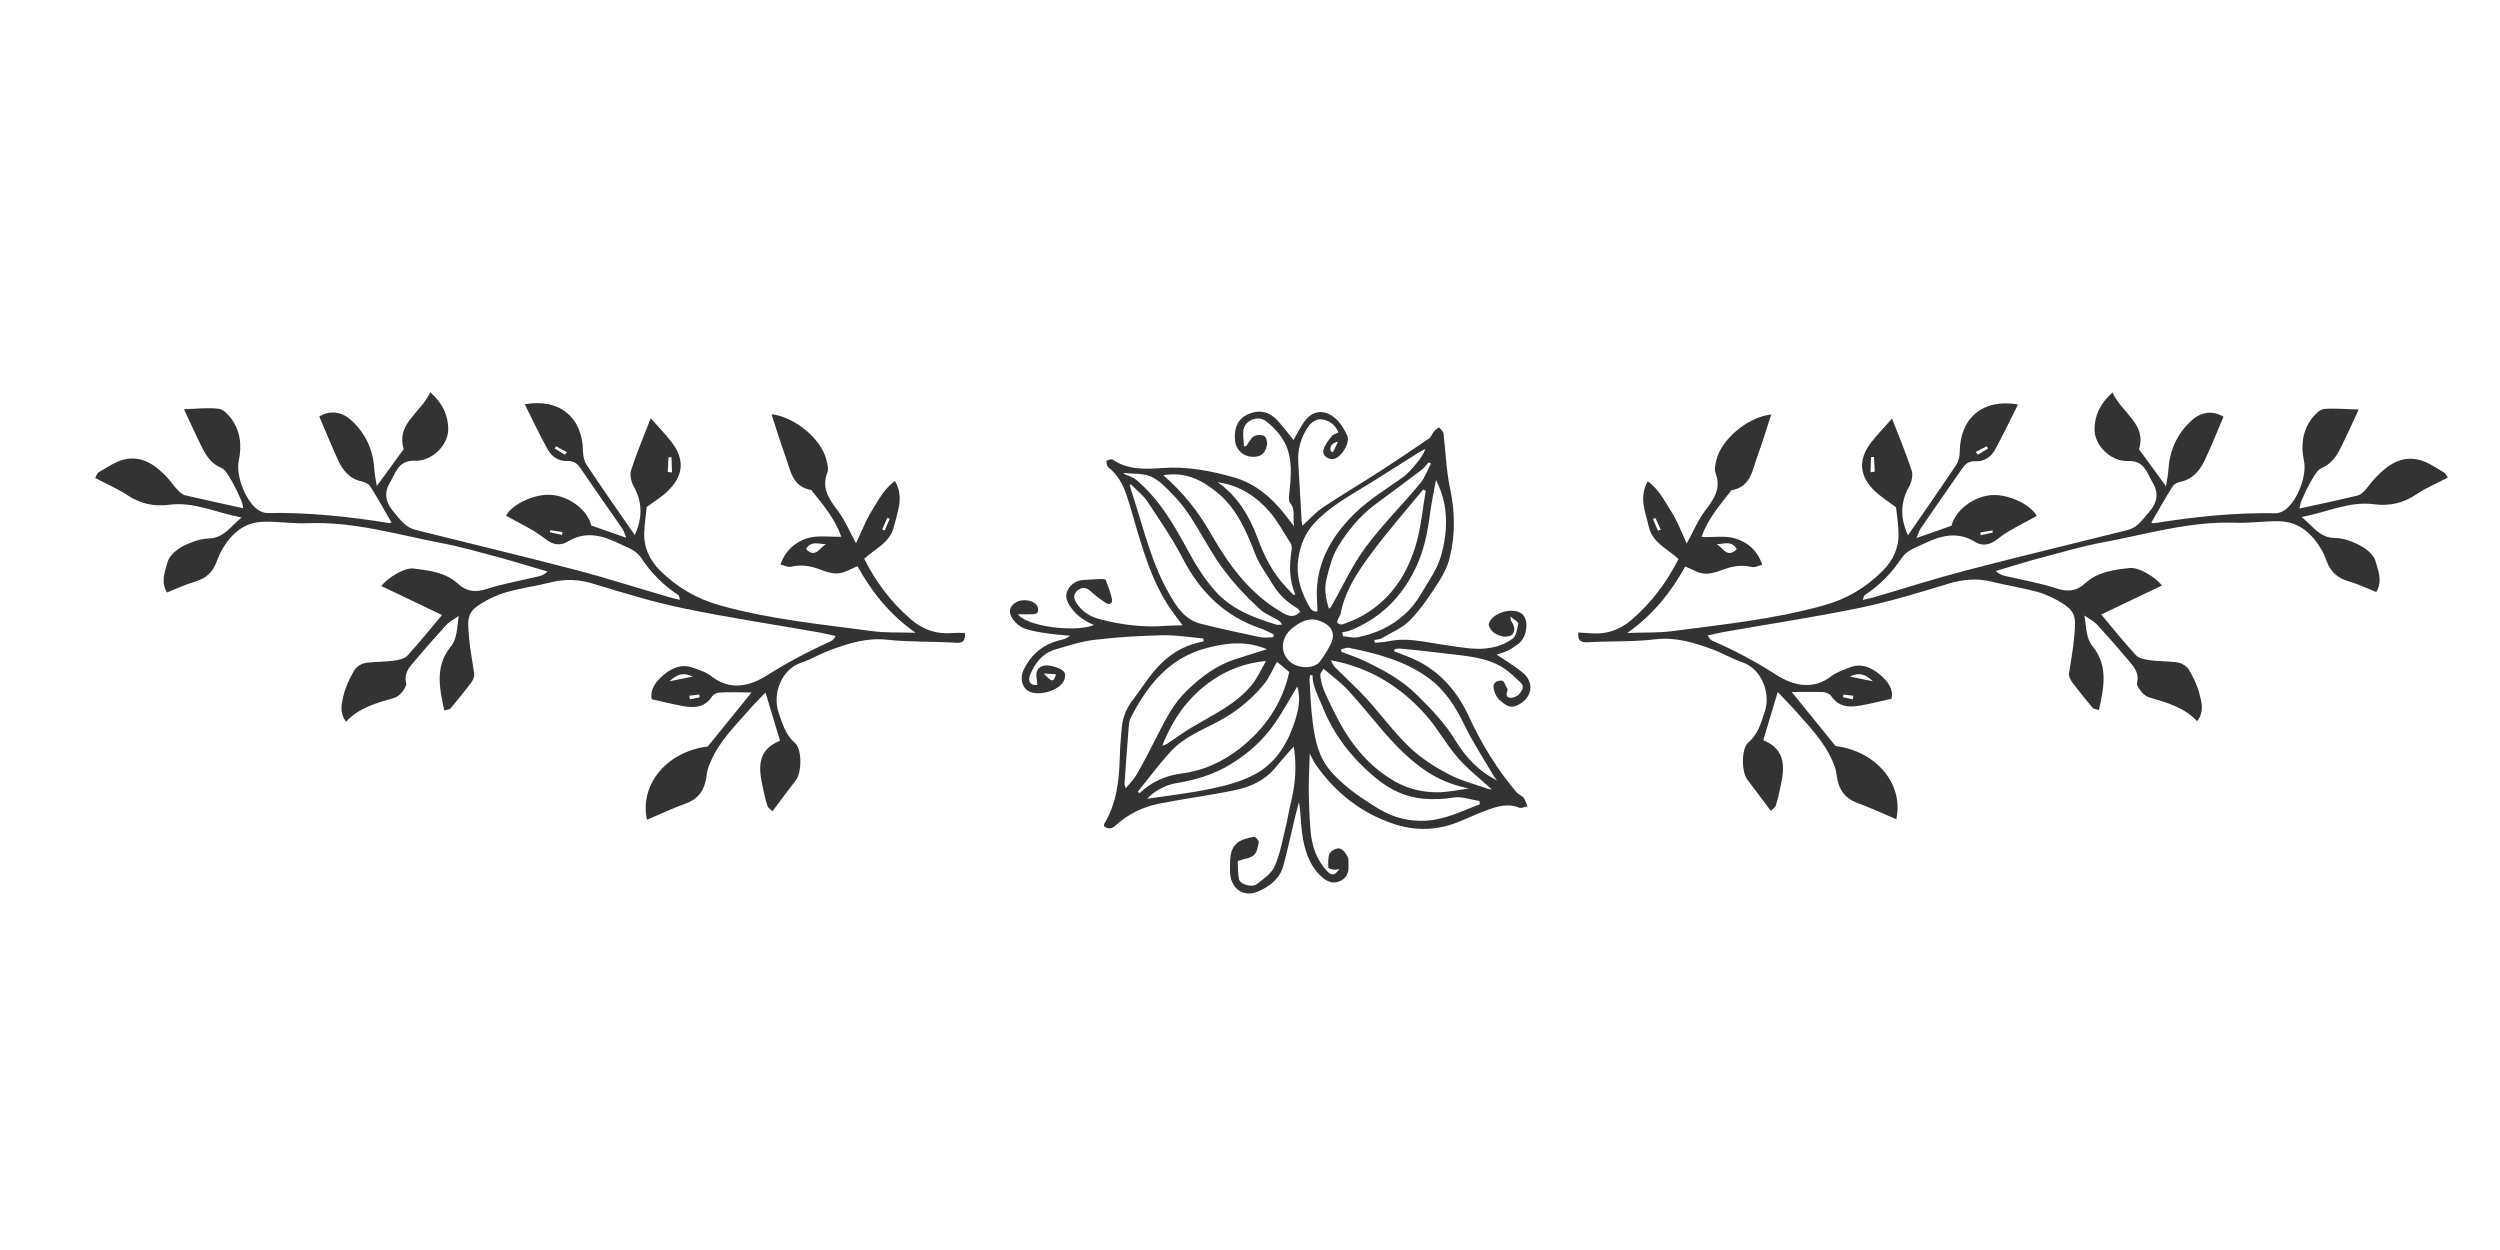
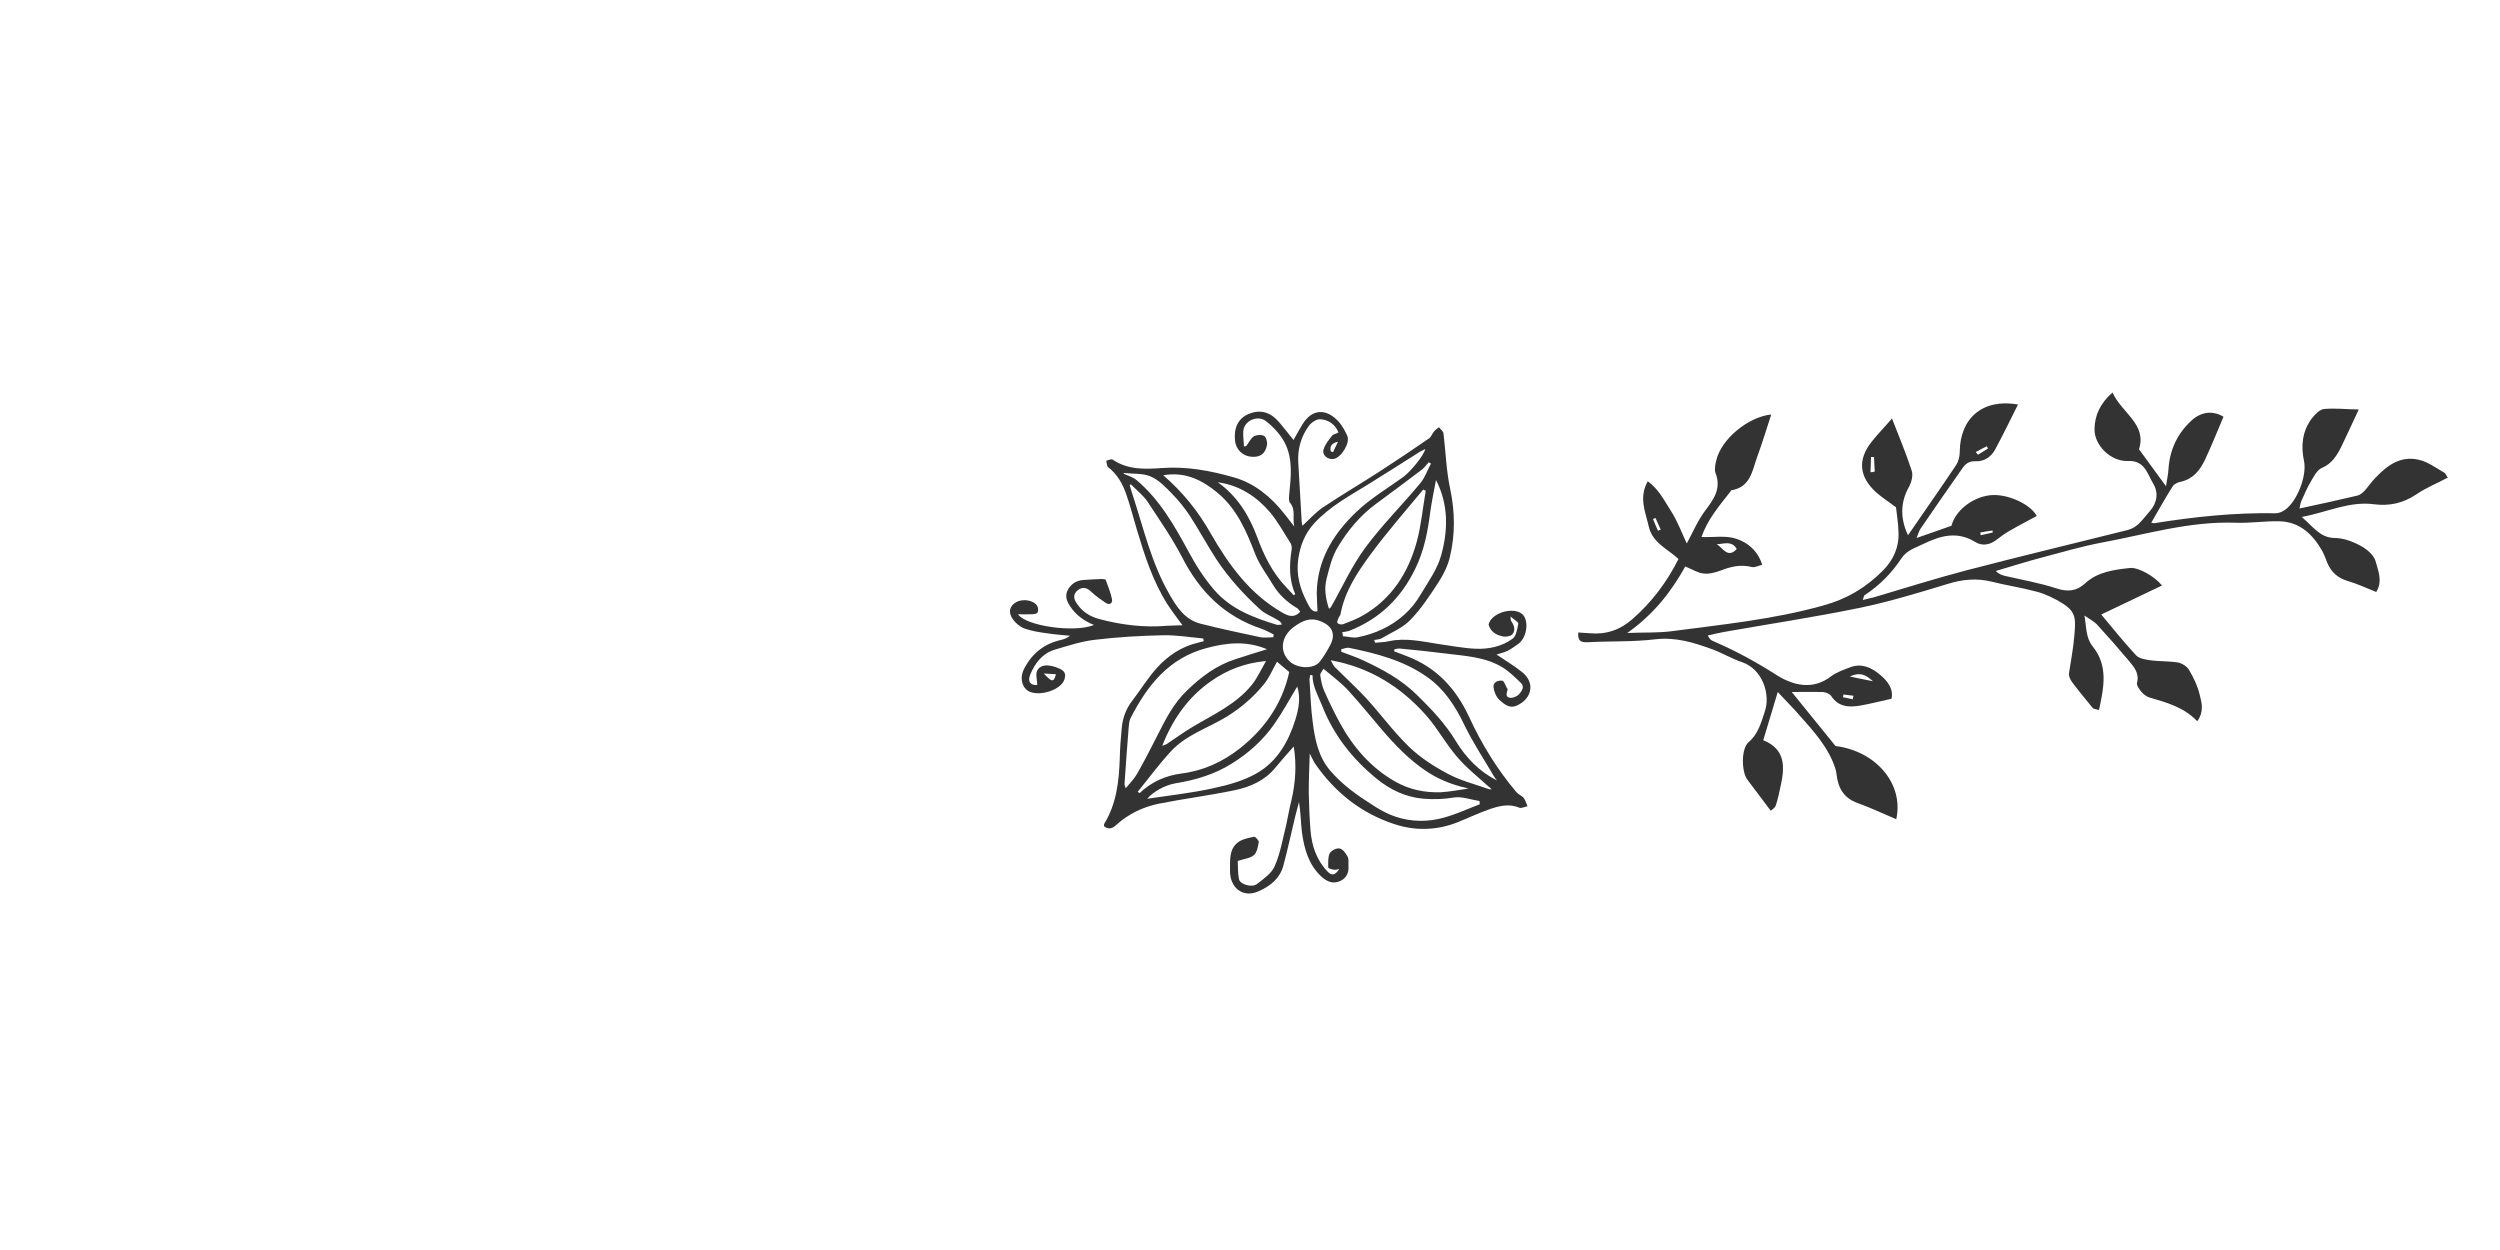
<svg xmlns="http://www.w3.org/2000/svg" baseProfile="basic" id="_1" version="1.1" viewBox="0 0 1000 500" x="0px" y="0px">
  <style type="text/css">
	.st0{fill:#333333;}
</style>
  <g>
    <path class="st0" d="M602.8,275.3c-0.6-1-1.1-2.8-1.8-3c-1.7-0.3-3.8,0.5-3.6,2.6c0.2,1.8,1.1,3.9,2.4,5.1c1.9,1.6,4,3.7,7.2,2.1&#13;&#10;  c6-2.9,7-9.2,1.8-13.3c-3.3-2.6-6.8-4.7-10.2-7c1.4-0.4,3-0.8,4.5-1.5c1.5-0.8,2.9-1.8,4.3-2.8c3.6-2.7,4.3-9.9,1.2-12.1&#13;&#10;  c-3.5-2.5-10.9-0.5-12.8,3.4c-0.2,0.4-0.4,0.9-0.3,1.3c0.9,2.8,3.2,4,5.8,4.5c1.1,0.2,2.9-0.1,3.6-0.8c1.5-1.8,0.7-3.8-0.5-5.5&#13;&#10;  c-0.1-0.2-0.1-0.5-0.2-1.7c1.5,1.3,3.3,2.3,3.1,2.9c-0.4,2.1-0.8,5-2.3,6c-4.2,3.1-9.5,4.2-14.6,4c-5-0.2-10-1.2-15-1.9&#13;&#10;  c-6.6-1-13.1-2.6-19.9-1.1c-1.8,0.4-3.6,0.4-5.5,0.6c-0.1-0.4-0.2-0.7-0.3-1.1c0.9-0.2,2-0.2,2.8-0.6c4-2.4,8.6-4.2,11.7-7.5&#13;&#10;  c4.3-4.4,7.8-9.8,11.2-15c2-3.1,3.8-6.7,4.6-10.3c2.1-8.9,2-17.8,0.1-26.9c-1.6-7.3-1.8-14.9-2.7-22.3c-0.1-0.9-1.2-1.7-1.8-2.5&#13;&#10;  c-0.7,0.5-1.4,1-2,1.7c-0.7,0.8-1.1,2.1-1.9,2.7c-6.5,4.5-13.1,8.9-19.7,13.2c-7.6,4.9-15.4,9.5-22.9,14.5c-2.9,2-5.3,4.7-8.1,7.3&#13;&#10;  c-0.1-0.6-0.3-0.9-0.3-1.3c-0.5-8-0.9-16.1-1.4-24.1c-0.3-5.3,1.1-10.2,4.2-14.5c1-1.4,3.1-2.8,4.6-2.7c3.2,0.2,5.9,1.9,7.3,5.3&#13;&#10;  c-0.9,0.5-2.1,0.7-2.6,1.3c-1.3,1.7-2.9,3.6-3.4,5.6c-0.6,2.2,1.7,4,4,3.7c3.1-0.5,6.8-6.5,5.5-9.3c-0.9-2-2-4-3.4-5.6&#13;&#10;  c-4.6-5.1-10.4-5.6-14.5,1c-1.3,2.1-2.5,4.4-3.6,6.3c-2-2.5-3.9-5-5.9-7.3c-3.5-4-7.5-5-12.1-3.1c-4.1,1.8-5.9,5.4-5.4,10.6&#13;&#10;  c0.3,3.5,3,6.2,6.5,6.5c3.5,0.3,5.6-1.1,6.3-4.7c0.2-1.1-0.3-3.1-1.1-3.6c-1-0.6-3-0.5-4.1,0.1c-1.3,0.8-2.1,2.6-3.1,3.9&#13;&#10;  c-0.3,0.1-0.6,0.1-0.9,0.2c-0.1-2-0.4-3.9-0.3-5.9c0.1-4.4,5.7-6.8,9-4.3c3,2.3,5.9,5.4,7.6,8.7c3.3,6.4,2.5,13.5,1.8,20.5&#13;&#10;  c-0.1,1.2-0.3,2.7,0.3,3.5c2.4,2.8,0.9,6,1.7,9.5c-1.6-2.1-2.7-3.5-3.9-5c-5.3-6.8-12-12.3-20.1-14.6c-9.3-2.7-18.9-4.5-28.8-3.8&#13;&#10;  c-6.8,0.5-13.8,0.8-19.9-3.4c-0.5-0.3-1.7,0.3-2.5,0.5c0.2,0.9,0.2,2.1,0.8,2.6c3.6,2.8,5.8,6.7,7.2,10.8c1.6,4.6,2.8,9.3,4.2,14&#13;&#10;  c3.1,10.4,6.4,20.7,12.2,29.9c1.8,2.8,3.9,5.5,6.1,8.5c-2.2,0.1-4.1,0.1-6.1,0.2c-9.1,0.8-18.1-0.3-26.9-2.6c-3.9-1-7.2-3-9.4-6.5&#13;&#10;  c-1.2-1.8-1.4-3.6,0.5-5.1c1.9-1.5,3.7-1.1,5.5,0.7c1.7,1.6,3.7,3,5.6,4.3c1.6,1.1,2.9,0.2,2.6-1.4c-0.5-2.6-1.6-5.2-2.5-7.7&#13;&#10;  c-0.1-0.3-1-0.4-1.6-0.4c-2.5,0.1-4.9,0.2-7.4,0.4c-2.8,0.2-4.9,1.6-6.2,4c-1.1,2.2-0.6,4.1,0.8,6.3c2.4,3.7,5.6,6,9.7,7.7&#13;&#10;  c-7.9,3.2-27.3,0.4-30.4-4.3c1.9,0,3.7,0.1,5.6,0c0.8,0,1.9-0.2,2.2-0.7c0.4-0.6,0.3-1.7,0-2.4c-1.1-2.4-5.6-3.3-8.4-1.8&#13;&#10;  c-2.8,1.5-3.5,4.1-1.4,7c1.1,1.5,2.9,3,4.6,3.6c2.8,1,5.9,1.5,8.9,1.9c3.1,0.5,6.2,0.7,9.3,1c-1.1,0.9-2.2,1.3-3.3,1.6&#13;&#10;  c-7,1.5-12,5.5-15.2,11.9c-1.4,2.9-1,6.1,1,8c3.6,3.4,13.9,0.6,15.3-4.1c0.8-2.7-0.2-3.8-4-5c-2.7-0.8-5.5-1-6.9,1.5&#13;&#10;  c-0.8,1.5,0,3.8,0,5.8c-2.7,0.2-4-1.3-2.8-4.2c1.9-4.5,4.8-8.4,9.7-9.9c5.4-1.6,10.8-3.4,16.3-4c9-1.1,18.1-1.6,27.2-1.8&#13;&#10;  c5.3-0.1,10.7,0.8,16,1.3c0.1,0.4,0.1,0.7,0.2,1.1c-0.8,0.2-1.6,0.4-2.4,0.6c-6.4,1.5-11.8,5.1-16.1,9.8c-3.8,4.1-6.7,9-10.1,13.4&#13;&#10;  c-2.5,3.2-3.8,6.8-4.2,10.8c-0.4,4.1-0.7,8.2-0.8,12.3c-0.3,9.1-1.3,18.1-6.2,26.1c-0.2,0.3,0,0.7-0.1,1c2.1,1.6,3.6,0.7,5.1-0.7&#13;&#10;  c4.8-4.3,10.5-7,16.7-8.3c10.1-2,20.3-3.3,30.4-5.4c6.3-1.3,12.2-3.9,16.4-9.1c2.3-2.8,4.7-5.5,7.3-8.4c1.2,7.5,0.7,14.7-1,21.8&#13;&#10;  c-0.8,3.1-1.3,6.4-2,9.5c-1.4,5.5-2.3,11.3-4.6,16.5c-1.2,2.9-4.4,5.1-7.1,7.2c-2.1,1.6-6.8,0.1-7.2-1.9c-0.5-2.5-0.4-5.2-0.5-7.3&#13;&#10;  c2.6-0.9,5-1.1,6.4-2.3c1.3-1.1,1.7-3.4,2-5.3c0.1-0.6-1.4-2.2-1.9-2.1c-2.2,0.5-4.7,0.9-6.5,2.3c-3.6,2.8-3,7.3-3.1,11.2&#13;&#10;  c-0.1,7,5.2,11,11.2,8.4c4.7-2,8.7-5.1,10.1-10.2c1.8-6.6,3.2-13.3,4.8-19.9c0.5-1.9,1-3.8,1.5-5.7c0.7,4.2,0.7,8.3,1.2,12.3&#13;&#10;  c0.9,6.4,2.6,12.6,7.5,17.3c2,1.9,4.4,3.3,7.3,2.2c2.7-1,4-3.2,3.8-6.1c-0.1-1.2,0.2-2.7-0.3-3.7c-0.7-1.4-1.9-3.1-3.2-3.4&#13;&#10;  c-1.2-0.3-3.4,0.8-4,1.9c-0.8,1.6-0.6,3.8-0.6,5.7c0,0.4,1.6,0.8,2.4,0.9c0.5,0.1,1.1-0.1,2-0.3c-1.6,2.5-3,2.8-4.6,1.1&#13;&#10;  c-4.5-4.6-6.4-10.4-6.9-16.6c-0.4-5-0.6-10-0.7-15.1c0-4.9,0.2-9.9,0.4-15.6c1.1,2.1,1.6,3.4,2.5,4.6c7.9,11.2,18.2,19.3,31.2,23.6&#13;&#10;  c8.4,2.8,16.9,2.6,25.2-0.6c4.3-1.7,8.4-3.7,12.7-5.2c4-1.4,8-2.5,12.3-0.7c0.8,0.3,2.1-0.4,3.2-0.6c-0.5-1.1-0.8-2.4-1.5-3.3&#13;&#10;  c-0.7-0.9-2.1-1.4-2.9-2.3c-7.7-9.1-13.9-19.2-18.9-30c-5.2-11.3-13-19.9-24.9-24.4c-1.7-0.7-3.4-1.3-5.2-2&#13;&#10;  c0.1-0.3,0.2-0.5,0.2-0.8c0.6-0.1,1.3-0.3,1.9-0.3c6.2,0.6,12.3,1.2,18.5,2c7.8,1,15.9,1.3,22.9,5.6c2.7,1.7,5,4,7.3,6.2&#13;&#10;  c1.6,1.6,0.2,3.4-0.8,4.5c-0.8,0.9-2.6,1.6-3.7,1.4c-2.1-0.4-1-2.2-0.8-3.6C602.8,275.5,602.9,275.4,602.8,275.3z M533.2,180.9&#13;&#10;  c-0.3-0.1-0.6-0.3-0.9-0.4c-0.5-2,0.4-3.3,2.9-3.8C534.5,178.1,533.9,179.5,533.2,180.9z M422.4,269.7c-1,3.3-1.5,3.3-4.9-0.3&#13;&#10;  C419.1,269.5,420.7,269.6,422.4,269.7z M574.4,192c5.1,9.9,4.8,20.2,2.1,30c-1.5,5.6-5.2,10.7-8.3,15.9c-1.7,2.9-3.9,5.7-6.4,7.9&#13;&#10;  c-5.3,4.8-11.7,7.7-18.7,9.1c-1.9,0.4-3.9-0.3-5.9-0.4c-0.1-0.5-0.2-1-0.3-1.6c1-0.2,2-0.3,2.9-0.6c12.1-4.8,20.7-13.1,26.4-25&#13;&#10;  c3.5-7.2,4.9-14.7,5.9-22.5C572.7,200.5,573.6,196.3,574.4,192z M535,249.2c-0.3-0.3,0.1-1.3,0.4-2c0.2-0.5,0.7-1,0.8-1.5&#13;&#10;  c1.7-9.2,6.7-16.7,12-23.9c6.6-9,14-17.4,21.1-26c0.3,0.2,0.6,0.4,1,0.5c-1.2,6.8-1.8,13.8-3.6,20.4c-3.4,12.4-10,22.8-21.4,29.4&#13;&#10;  c-2.5,1.5-5.3,2.5-8.1,3.6C536.5,249.9,535.4,249.7,535,249.2z M571.5,184.9c0.3,0.2,0.6,0.4,0.9,0.5c-1.4,2.6-2.4,5.6-4.3,7.9&#13;&#10;  c-7.2,8.7-15.3,16.7-22,25.8c-5.4,7.3-9.2,15.8-13.7,23.7c-0.1,0.2-0.4,0.4-0.8,0.7c-1.4-4.2-2-8.2-0.9-12.3&#13;&#10;  c1.1-4.3,2.2-8.8,4.5-12.5c3.9-6.5,8.8-12.4,15-17c6-4.5,12.1-8.9,18.1-13.5C569.5,187.4,570.4,186.1,571.5,184.9z M519.3,223.6&#13;&#10;  c0.8-5.5,2.7-10.3,6.5-14.4c6.2-6.7,14.1-10.9,21.7-15.6c6.8-4.2,13.5-8.5,20.3-12.8c0.7-0.4,1.5-0.8,2.3-1.2&#13;&#10;  c-0.7,2.9-6,9.1-8.8,11.2c-6.4,4.6-13.3,8.7-18.9,14.1c-9,8.6-15.4,18.9-15.7,32c0,2.5,0.2,4.9,0.3,7.6c-2.4,0.6-3.3-2-4.2-3.6&#13;&#10;  C520,235.5,518.4,229.8,519.3,223.6z M508,204.9c3.2,3.8,5.6,8.3,8.3,12.5c0.4,0.7,0.5,1.9,0.3,2.8c-0.9,5.9-1,11.8,1.5,17.5&#13;&#10;  c-0.2,0.1-0.4,0.2-0.6,0.4c-1-1.1-2.1-2.2-3.1-3.3c-5.4-5.7-8.8-12.5-11.5-19.9c-3.2-8.6-7.9-16.4-15.8-22&#13;&#10;  C495.8,194.1,502.6,198.6,508,204.9z M487,197.1c7.9,6.6,11.6,15.5,15.2,24.8c1.7,4.3,4.7,8.1,7.1,12.2c2.4,3.9,5.7,6.9,9.6,9.2&#13;&#10;  c0.5,0.3,0.8,1,1.2,1.4c-2.6,2.7-4.9,1.7-7.6,0.1c-12.8-7.5-21-18.9-28.2-31.4c-4.9-8.7-11.1-16.5-19-23.3&#13;&#10;  C474,188.6,480.7,191.9,487,197.1z M449.5,189.5c0-0.1,0-0.2,0-0.3c3.6,0.4,7.6,0,10.8,1.4c3.3,1.4,6.1,4.4,8.7,7.1&#13;&#10;  c2.6,2.6,4.9,5.6,7,8.7c3.6,5.6,6.8,11.5,10.4,17.1c5,7.6,11.1,14.3,17.8,20.4c1.9,1.7,4.6,2.7,6.9,4.1c0.6,0.4,1.2,0.7,1.7,1.8&#13;&#10;  c-0.7,0-1.5,0.3-2.1,0.1c-9.3-2.8-18.4-6.3-24.9-13.8c-4-4.6-7.4-9.9-10.3-15.3c-5.7-10.5-11.5-20.8-20.8-28.7&#13;&#10;  C453.2,190.8,451.2,190.3,449.5,189.5z M480.3,249.5c-6.4-1.6-9.7-6.8-12.7-12.1c-7-12.2-10.1-25.8-14.4-39&#13;&#10;  c-0.5-1.4-0.9-2.9-1.3-4.3c0.1-0.1,0.3-0.3,0.4-0.4c2.3,2.3,5,4.4,6.8,7.1c4.8,7.3,9.8,14.5,13.8,22.2c7,13.7,17,23.6,31.7,28.5&#13;&#10;  c1.7,0.6,3.3,1.5,4.9,2.3c-0.1,0.4-0.1,0.7-0.2,1.1c-1.7,0-3.4,0.3-5.1,0C496.2,253.2,488.2,251.5,480.3,249.5z M450.3,315.3&#13;&#10;  c-0.3-1-0.5-1.3-0.5-1.6c0.5-7.7,1.1-15.4,1.7-23.1c0.1-1.1,0.2-2.3,0.7-3.3c6.7-13.1,15.3-24.1,30.5-28.1&#13;&#10;  c8.2-2.2,16.1-2.9,24.1,0.5c-4.2,1.3-8.5,2.6-12.7,4c-7.5,2.4-13.6,7-19.2,12.4c-5.5,5.2-8.7,11.7-12,18.2&#13;&#10;  c-2.6,5.1-5.2,10.2-8,15.1C453.8,311.4,452.1,313.1,450.3,315.3z M506.4,264.4c-2,3.5-3.4,6.6-5.4,9.2&#13;&#10;  c-6.4,8.1-15.7,12.2-24.2,17.3c-3.5,2.1-6.8,4.5-10.1,6.7c-0.5,0.3-1.2,0.5-1.8,0.7c4.2-10.7,10.5-19.7,19.9-26.1&#13;&#10;  C490.9,268,497.8,265.2,506.4,264.4z M455.1,316.7c4.4-5.4,8.5-11,13.2-16.1c6.1-6.7,15-9.4,22.5-14c5.6-3.5,10.5-7.7,14.6-12.7&#13;&#10;  c2.3-2.7,3.6-6.1,5.4-9.2c1.9,1.6,3.4,2.9,4.9,4.1c-2.8,12.7-9.8,22.7-19.8,30.6c-6.8,5.3-14.5,8.9-23.3,10&#13;&#10;  c-6.2,0.8-12,3.3-16.7,7.8C455.6,317.2,455.4,316.9,455.1,316.7z M518.2,287.7c-2.8,9-7.3,16.9-15.5,21.6c-5.2,3-11.4,4.7-17.4,6&#13;&#10;  c-8.7,1.9-17.7,2.9-26.4,4.2c2.1-2.6,7-5.5,11.4-6.2c7.9-1.3,15.4-3.5,22.3-7.8c6.8-4.2,12.7-9.5,17.2-16c3.3-4.7,6-9.8,9.1-14.9&#13;&#10;  C520.3,279.1,519.5,283.4,518.2,287.7z M515.9,264.6c-4.4-4.1-3.3-10.2,1.6-13.8c3.4-2.5,6.6-4,10.7-2.3c4.7,1.8,6.2,5.2,3.9,9.5&#13;&#10;  c-1.2,2.3-2.6,4.6-4.2,6.7C525.5,267.7,519.1,267.5,515.9,264.6z M539.5,276.4c4.6,5,8.8,10.3,13.2,15.4&#13;&#10;  c5.2,6.1,10.7,11.8,17.4,16.4c5,3.4,10.4,5.6,16.1,6.9c0.5,0.1,0.9,0.3,1.3,0.3c-3.7,0.5-7.5,1.3-11.2,1.5&#13;&#10;  c-6.3,0.2-12.4-1-18.1-4.2c-9.9-5.6-17-13.9-22.4-23.8c-2.2-4.1-4.2-8.2-6.1-12.5c-0.9-2-1.3-4.2-1.6-6.3c-0.1-0.7,0.7-1.5,1.3-2.6&#13;&#10;  C533.3,270.8,536.7,273.3,539.5,276.4z M575.3,327.6c-6.5,1.4-13.2,0.8-19.4-1.8c-2.5-1.1-4.9-2.5-7.2-4c-6-3.8-11.7-7.9-16.4-13.3&#13;&#10;  c-4.9-5.6-6.3-12.5-7.2-19.5c-0.8-5.7-0.9-11.5-1.3-17.2c0-0.6,0.2-1.2,0.3-1.8c0.3,0,0.6,0.1,0.9,0.1c0,4.5,2.3,8.3,3.9,12.3&#13;&#10;  c4.6,11.8,12.3,21.4,21.9,29.2c5.3,4.3,11.5,7.3,18.7,7.9c4.1,0.3,8,0.2,12.1-0.5c3.2-0.5,6.8,0.9,10.2,1.4c0,0.4,0.1,0.8,0.1,1.3&#13;&#10;  C586.4,323.8,581,326.4,575.3,327.6z M595.1,315.5c-5.4-1.9-11-3.3-16-6c-5.5-2.9-10.9-6.4-15.4-10.7c-6.2-6-11.4-13.1-17.2-19.5&#13;&#10;  c-4-4.3-8.4-8.3-12.6-12.5c-0.6-0.6-0.9-1.5-1.6-2.7c15.9,2.9,28.2,10.8,38.2,22.1c4.5,5.1,7.8,11.3,12.3,16.5&#13;&#10;  c3.7,4.4,8.3,8,12.6,11.9c0.4,0.4,0.9,0.6,1.2,1.2C596.1,315.7,595.6,315.7,595.1,315.5z M571,270.9c6.9,4.9,11.2,11.7,14.8,19.2&#13;&#10;  c3.4,7,7.8,13.6,11.7,20.3c0.4,0.6,0.8,1.2,1.3,1.8c-7.1-3.6-12.4-9.1-16.5-15.8c-4.2-7-9.8-12.8-15.6-18.5&#13;&#10;  c-6.2-6.1-13.6-10.1-21.3-13.7c-2.9-1.4-5.9-2.3-8.9-3.5c0-0.3,0-0.6,0-1c1-0.2,2.1-0.7,3-0.6C550.7,261.4,561.6,264.2,571,270.9z" />
-     <path class="st0" d="M381.2,253.2c-6.5,0.6-12.1-1.3-17-5.6c-7.8-6.8-13.9-14.8-18.5-24.1c4.4-4.1,10.4-6.4,11.9-13&#13;&#10;  c1.4-5.8,4.1-11.6,0.4-18.1c-4.5,3.2-6.6,7.7-9.1,11.6c-2.6,4.1-4.3,8.8-6.5,13.3c-2.4-4.4-4.4-9.2-7.4-13.2&#13;&#10;  c-3.5-4.6-6.4-8.9-4.1-15c0.6-1.4,0.1-3.4-0.3-5c-1.9-8.4-12.7-17.4-22-18.4c1.8,5.5,3.5,11.1,5.5,16.6c2.1,5.6,2.6,12.4,10.4,13.7&#13;&#10;  c0.2,0,0.3,0.3,0.4,0.5c4.6,5.7,9.3,11.4,11.6,18.2c-4.9,0.1-9.8-0.7-13.9,0.7c-4.4,1.5-8.5,4.7-10.4,10.4c1.6,0.4,3,1.2,4.2,0.9&#13;&#10;  c4.4-1.1,8.4-0.2,12.4,1.4c2.1,0.8,4.6,1.5,6.9,1.2c2.3-0.3,4.5-1.7,7.3-2.8c5.6,10.1,12.7,19.2,23.2,26.6&#13;&#10;  c-6.7-0.2-12.2,0.1-17.6-0.7c-20.4-2.7-40.8-4.7-60.8-10.3c-9.4-2.7-17.1-7.3-23.8-13.9c-4.2-4.2-6.6-9.4-6.3-15.5&#13;&#10;  c0.2-3.6,0.7-7.1,1-9.9c3.2-2.4,6-4,8.2-6.2c6.6-6.2,7.1-12.8,1.7-19.8c-2.4-3.1-5.1-5.9-8.3-9.5c-2.8,7.2-5.7,14-7.9,20.9&#13;&#10;  c-0.6,1.9,0.1,4.7,1.2,6.6c3.2,5.7,3.6,12.1,0.3,19.2c-6.5-9.4-13-18.6-19.2-28c-1-1.5-1.5-3.6-1.5-5.4&#13;&#10;  c-0.1-13.5-9.3-21.4-23.3-18.9c3.1,6.2,5.9,12.2,9.2,18.1c1.6,2.9,4.4,4.8,7.9,4.6c2.5-0.1,3.9,1,5.2,2.9&#13;&#10;  c5.5,8.1,11.1,16.1,16.7,24.1c0.6,0.8,0.8,1.8,1.6,3.7c-5.3-1.8-9.6-3.4-14-4.9c-1.4-6-8.3-11.4-15.4-12.2&#13;&#10;  c-6.8-0.8-16.3,3.6-18.7,8.3c3.7,2,7.4,3.9,11,6c1.8,1.1,3.5,2.4,5.2,3.6c2.6,2,5.5,2.5,8.4,0.8c7.1-4.4,13.8-2.6,20.6,0.7&#13;&#10;  c3.2,1.6,6.7,2.5,8.9,5.8c3.9,5.9,8.8,10.9,14.8,14.8c0.3,0.2,0.4,0.9,0.7,1.9c-1.8-0.4-3-0.6-4.2-1c-12.5-3.6-24.8-7.6-37.4-10.9&#13;&#10;  c-21.4-5.6-42.9-10.7-64.4-16.1c-1.5-0.4-3.1-1.3-4.2-2.3c-1.7-1.5-3.1-3.4-4.6-5.2c-3-3.4-3.6-7.5-1.3-11.2&#13;&#10;  c2.3-3.8,3.3-9.2,10-8.9c6.8,0.3,13.5-6.2,13.4-12.8c-0.1-5.4-2.2-10.2-7.2-14.6c-3.7,8.2-13.8,12.6-10.6,22.7&#13;&#10;  c-3.6,5-6.7,9.3-10.8,14.8c-0.5-3.2-0.9-5.1-1-7c-0.5-7.6-3.5-14-9-19.1c-4.1-3.9-8.9-4.2-13-1.7c2.5,5.8,4.9,11.7,7.5,17.4&#13;&#10;  c1.9,4.2,4.7,7.6,9.6,8.6c1.2,0.3,2.6,0.9,3.2,1.8c3,4.7,5.7,9.6,8.6,14.6c-0.7,0.2-0.9,0.3-1.1,0.2c-16.1-2.6-32.4-4.3-48.7-4&#13;&#10;  c-1,0-2.1-0.4-3-0.9c-5.2-2.9-9.6-13.9-8.3-20c1.3-6,0.7-11.9-3.1-17c-1.2-1.6-3.1-3.6-4.9-3.8c-4.3-0.5-8.7,0-13.9,0.2&#13;&#10;  c2.6,5.6,4.7,10.2,6.9,14.7c1.8,3.6,3.7,6.9,7.9,8.7c1.9,0.8,3.1,3.3,4.3,5.3c1.5,2.6,2.7,5.3,3.9,8c0.4,1,0.5,2.1,0.7,2.9&#13;&#10;  c-8-1.8-15.7-3.4-23.3-5.2c-1.1-0.3-2.2-1.3-3-2.2c-1.5-1.5-2.7-3.3-4.1-4.9c-4.7-5-10.1-8.9-17.3-7.2c-3.6,0.9-6.8,3.2-10.1,5.1&#13;&#10;  c-0.8,0.5-1.1,1.8-1.4,2.3c4.5,2.4,8.8,4.2,12.6,6.7c5.3,3.6,10.9,4.8,17,4c9.8-1.3,18.5,3.1,28.9,5.1c-4.7,4-7.3,8.3-13.2,8.4&#13;&#10;  c-3.5,0.1-7.1,1.5-10.3,3.1c-2.4,1.3-5.3,3.7-6,6.1c-1,3.8-3,8-0.3,12.4c4-1.6,7.6-3.3,11.4-4.4c4-1.2,6.7-3.5,8.2-7.3&#13;&#10;  c0.7-1.6,1.2-3.2,2-4.7c3.8-6.9,9.1-11.9,17.5-11.9c5.7-0.1,11.4,0.8,17,0.6c18.4-0.8,35.8,4.5,53.5,7.9c8.1,1.5,16.1,3.9,24.1,6&#13;&#10;  c6.2,1.7,12.3,3.6,18.5,5.4c-1.5,1.5-2.9,1.8-4.3,2.1c-6.6,1.6-13.4,2.8-19.8,4.8c-4.5,1.5-8.1,1.3-11.7-2&#13;&#10;  c-5-4.6-11.5-5.3-17.8-6.1c-3.5-0.4-10,3.4-12.9,7c8,3.8,15.9,7.6,24.3,11.6c-4.5,5.4-9,11-13.9,16.3c-1.2,1.3-3.6,1.7-5.6,2&#13;&#10;  c-3.7,0.5-7.5,0.3-11.2,0.9c-1.7,0.3-3.7,1.6-4.5,3.1c-1.8,3.1-3.4,6.5-4.2,9.9c-0.7,3.1-1.8,6.6,1,10.5c5.3-5.7,12.2-7.5,19.1-9.5&#13;&#10;  c1.2-0.3,2.4-1.2,3.1-2.1c0.9-1.1,2.1-2.8,1.9-3.8c-1-3.7,1-6.2,3.1-8.6c4.2-5,8.6-10,13-14.8c1.2-1.3,2.8-2.1,4.9-3.5&#13;&#10;  c-0.8,5-0.5,8.9-3.3,12.4c-6.3,7.8-4.4,16.5-2.5,25.4c1.3-0.4,2.1-0.4,2.5-0.8c2.8-3.4,5.7-6.9,8.3-10.4c0.7-0.9,1.3-2.4,1.2-3.5&#13;&#10;  c-0.7-4.9-1.7-9.7-2.1-14.7c-0.6-7-0.9-9.8,4.6-13.2c3.2-2,6.7-3.7,10.3-4.7c5.9-1.7,12.1-2.5,18-4c6-1.5,11.6-1.1,17.5,0.8&#13;&#10;  c11.8,3.6,23.6,7.2,35.7,9.7c17.9,3.7,36,6.4,54.1,9.6c2.1,0.4,4.2,0.9,6.4,1.4c-0.7,1.6-1.5,1.9-2.3,2.3&#13;&#10;  c-8.7,3.9-17.1,8.4-25.2,13.5c-6.5,4.1-14.4,6.3-22,0.4c-2.1-1.7-4.9-2.6-7.5-3.5c-4.5-1.7-8.5,0.1-11.8,2.9&#13;&#10;  c-3.1,2.6-5.5,5.8-4.7,9.7c4.5,1,8.4,2,12.3,2.7c4.6,0.9,8.9,0.7,11.9-3.9c0.6-0.9,2.1-1.5,3.2-1.5c3.7-0.2,7.5-0.1,12.5,0&#13;&#10;  c-6.4,7.9-12,14.8-17.5,21.6c-16.4,2-27.4,15.3-24.3,29.3c5.2-2.2,10.2-4.6,15.5-6.5c5.6-2,7.8-6.1,8.4-11.6&#13;&#10;  c0.2-1.8,0.8-3.5,1.6-5.2c3.4-8,9.5-14,15.1-20.4c2.1-2.4,4.4-4.7,6.8-7.2c2.1,6.9,3.9,12.9,5.8,19.3c-8.9,3.5-8.7,10.5-7,18.1&#13;&#10;  c0.6,2.7,1.1,5.4,2,8c0.3,0.9,1.5,1.6,2,2.1c3.3-4.4,6.3-8.5,9.4-12.5c2.3-3.1,2.5-12.4-0.5-14.9c-3.8-3.3-5-7.8-6.5-12.2&#13;&#10;  c-2.4-7,0.9-17,9-19.8c4.2-1.4,8.1-3.8,12.3-5.3c7.2-2.6,14.3-4.8,22.3-3.9c9.1,1,18.3,0.6,27.4,1.2c3,0.2,3.7-0.9,3.6-3.9&#13;&#10;  C384,253.1,382.6,253.1,381.2,253.2z M354.9,207.1c0.3,0.1,0.7,0.3,1,0.4c-0.7,1.6-1.4,3.1-2,4.7c-0.3-0.1-0.7-0.3-1-0.4&#13;&#10;  C353.5,210.3,354.2,208.7,354.9,207.1z M322.4,219.6c1.9-3.4,5.1-2,8-1.9C328,218.9,326.1,223.6,322.4,219.6z M267.4,182.9&#13;&#10;  c0.4,0,0.8,0,1.2,0c0.1,2,0.1,4,0.2,6.1c-0.6-0.1-1.1-0.2-1.7-0.2C267.2,186.8,267.3,184.8,267.4,182.9z M225.9,181.9&#13;&#10;  c-1.3-0.8-2.7-1.7-4-2.5c0.2-0.3,0.3-0.6,0.5-0.9c1.5,0.8,3,1.6,4.4,2.4C226.5,181.2,226.2,181.6,225.9,181.9z M224.8,214&#13;&#10;  c-1.6-0.4-3.2-0.7-4.8-1.1c0,0,0.1-0.5,0.1-0.8c1.6,0.2,3.3,0.5,4.9,0.7C224.9,213.3,224.8,214,224.8,214z M267.8,272.5&#13;&#10;  c3.1-2.8,5.3-3.7,9.3-1.9C273.4,271.4,271.3,271.8,267.8,272.5z M276,279.7c-0.1-0.5-0.2-0.9-0.3-1.4c1.3-0.2,2.6-0.3,4-0.5&#13;&#10;  c0.1,0.4,0.1,0.7,0.2,1.1C278.6,279.2,277.3,279.5,276,279.7z" />
    <path class="st0" d="M977.6,189c-3.3-1.9-6.5-4.3-10.1-5.1c-7.2-1.7-12.6,2.2-17.3,7.2c-1.5,1.5-2.7,3.3-4.1,4.9&#13;&#10;  c-0.8,0.9-1.9,1.9-3,2.2c-7.6,1.8-15.3,3.5-23.3,5.2c0.2-0.8,0.3-1.9,0.7-2.9c1.2-2.7,2.4-5.5,3.9-8c1.2-2,2.4-4.5,4.3-5.3&#13;&#10;  c4.2-1.8,6.1-5.1,7.9-8.7c2.2-4.5,4.3-9.2,6.9-14.7c-5.2-0.1-9.6-0.6-13.9-0.2c-1.8,0.2-3.6,2.2-4.9,3.8c-3.8,5.1-4.4,11-3.1,17&#13;&#10;  c1.3,6.1-3.1,17.1-8.3,20c-0.9,0.5-2,0.9-3,0.9c-16.4-0.3-32.6,1.4-48.7,4c-0.2,0-0.4-0.1-1.1-0.2c2.9-5,5.6-9.9,8.6-14.6&#13;&#10;  c0.6-0.9,2-1.6,3.2-1.8c4.9-1.1,7.6-4.5,9.6-8.6c2.7-5.7,5-11.6,7.5-17.4c-4.1-2.5-8.9-2.2-13,1.7c-5.5,5.1-8.5,11.6-9,19.1&#13;&#10;  c-0.1,1.9-0.5,3.8-1,7c-4-5.5-7.2-9.9-10.8-14.8c3.2-10.1-6.9-14.5-10.6-22.7c-5,4.4-7.1,9.2-7.2,14.6c-0.1,6.6,6.6,13.1,13.4,12.8&#13;&#10;  c6.7-0.3,7.7,5.1,10,8.9c2.3,3.7,1.7,7.8-1.3,11.2c-1.5,1.7-2.9,3.6-4.6,5.2c-1.2,1.1-2.7,1.9-4.2,2.3c-21.5,5.4-43,10.5-64.4,16.1&#13;&#10;  c-12.6,3.3-24.9,7.2-37.4,10.9c-1.2,0.3-2.4,0.5-4.2,1c0.4-1,0.4-1.7,0.7-1.9c6-3.9,10.9-8.9,14.8-14.8c2.2-3.3,5.7-4.2,8.9-5.8&#13;&#10;  c6.8-3.3,13.5-5.1,20.6-0.7c2.8,1.7,5.7,1.2,8.4-0.8c1.7-1.3,3.4-2.6,5.2-3.6c3.6-2.1,7.3-4,11-6c-2.4-4.7-11.9-9.1-18.7-8.3&#13;&#10;  c-7.1,0.8-13.9,6.2-15.4,12.2c-4.3,1.5-8.7,3.1-14,4.9c0.8-1.8,1-2.8,1.6-3.7c5.5-8.1,11.1-16.1,16.7-24.1c1.3-1.9,2.7-3,5.2-2.9&#13;&#10;  c3.5,0.2,6.3-1.7,7.9-4.6c3.2-5.9,6.1-11.9,9.2-18.1c-14-2.5-23.2,5.4-23.3,18.9c0,1.8-0.5,3.9-1.5,5.4c-6.2,9.3-12.7,18.5-19.2,28&#13;&#10;  c-3.3-7-2.9-13.4,0.3-19.2c1.1-1.9,1.8-4.7,1.2-6.6c-2.3-7-5.1-13.7-7.9-20.9c-3.1,3.6-5.9,6.4-8.3,9.5c-5.4,7-4.9,13.6,1.7,19.8&#13;&#10;  c2.3,2.1,5,3.8,8.2,6.2c0.3,2.8,0.9,6.3,1,9.9c0.3,6.1-2.1,11.3-6.3,15.5c-6.7,6.7-14.3,11.3-23.8,13.9c-20,5.6-40.4,7.6-60.8,10.3&#13;&#10;  c-5.4,0.7-10.9,0.4-17.6,0.7c10.5-7.4,17.6-16.5,23.2-26.6c2.8,1.1,5,2.6,7.3,2.8c2.2,0.3,4.7-0.4,6.9-1.2c4.1-1.6,8-2.5,12.4-1.4&#13;&#10;  c1.2,0.3,2.6-0.5,4.2-0.9c-1.9-5.8-6-9-10.4-10.4c-4.1-1.4-9-0.5-13.9-0.7c2.3-6.8,7-12.4,11.6-18.2c0.1-0.2,0.2-0.5,0.4-0.5&#13;&#10;  c7.8-1.3,8.3-8.1,10.4-13.7c2-5.5,3.7-11.1,5.5-16.6c-9.2,0.9-20.1,9.9-22,18.4c-0.4,1.6-0.8,3.6-0.3,5c2.4,6.1-0.6,10.4-4.1,15&#13;&#10;  c-3,4-5,8.8-7.4,13.2c-2.1-4.5-3.8-9.2-6.5-13.3c-2.5-3.9-4.7-8.4-9.1-11.6c-3.7,6.6-0.9,12.3,0.4,18.1c1.5,6.6,7.5,8.9,11.9,13&#13;&#10;  c-4.7,9.3-10.7,17.3-18.5,24.1c-4.9,4.3-10.5,6.2-17,5.6c-1.4-0.1-2.8-0.2-4.6-0.3c-0.2,3,0.6,4,3.6,3.9c9.1-0.5,18.3-0.1,27.4-1.2&#13;&#10;  c8-0.9,15.1,1.3,22.3,3.9c4.2,1.5,8.1,3.9,12.3,5.3c8.1,2.8,11.4,12.8,9,19.8c-1.5,4.4-2.6,8.9-6.5,12.2c-3,2.6-2.8,11.8-0.5,14.9&#13;&#10;  c3,4,6.1,8.1,9.4,12.5c0.5-0.5,1.7-1.1,2-2.1c0.9-2.6,1.4-5.3,2-8c1.7-7.6,1.8-14.6-7-18.1c1.9-6.4,3.7-12.4,5.8-19.3&#13;&#10;  c2.3,2.5,4.6,4.8,6.8,7.2c5.6,6.4,11.6,12.4,15.1,20.4c0.7,1.7,1.4,3.4,1.6,5.2c0.6,5.5,2.8,9.6,8.4,11.6&#13;&#10;  c5.3,1.9,10.3,4.3,15.5,6.5c3.1-14-7.9-27.2-24.3-29.3c-5.5-6.8-11.1-13.7-17.5-21.6c5,0,8.8-0.1,12.5,0c1.1,0.1,2.6,0.7,3.2,1.5&#13;&#10;  c3,4.6,7.3,4.7,11.9,3.9c3.9-0.7,7.8-1.7,12.3-2.7c0.9-3.9-1.6-7.2-4.7-9.7c-3.3-2.8-7.3-4.6-11.8-2.9c-2.6,1-5.3,1.9-7.5,3.5&#13;&#10;  c-7.5,5.9-15.5,3.7-22-0.4c-8.1-5.2-16.4-9.7-25.2-13.5c-0.8-0.3-1.5-0.7-2.3-2.3c2.1-0.5,4.2-1,6.4-1.4c18-3.2,36.1-5.9,54.1-9.6&#13;&#10;  c12.1-2.5,23.9-6.1,35.7-9.7c5.9-1.8,11.5-2.3,17.5-0.8c6,1.5,12.1,2.4,18,4c3.6,1,7.1,2.7,10.3,4.7c5.5,3.5,5.2,6.3,4.6,13.2&#13;&#10;  c-0.4,5-1.4,9.8-2.1,14.7c-0.2,1.1,0.5,2.5,1.2,3.5c2.7,3.6,5.5,7,8.3,10.4c0.3,0.4,1.1,0.4,2.5,0.8c1.9-8.9,3.8-17.6-2.5-25.4&#13;&#10;  c-2.8-3.5-2.5-7.5-3.3-12.4c2.1,1.5,3.7,2.3,4.9,3.5c4.4,4.8,8.8,9.8,13,14.8c2,2.4,4.1,4.9,3.1,8.6c-0.3,1,1,2.7,1.9,3.8&#13;&#10;  c0.8,0.9,2,1.8,3.1,2.1c6.9,2,13.8,3.9,19.1,9.5c2.8-3.9,1.8-7.4,1-10.5c-0.8-3.5-2.4-6.8-4.2-9.9c-0.8-1.5-2.9-2.8-4.5-3.1&#13;&#10;  c-3.7-0.6-7.5-0.4-11.2-0.9c-1.9-0.3-4.4-0.7-5.6-2c-4.9-5.3-9.4-10.9-13.9-16.3c8.4-4,16.3-7.8,24.3-11.6c-2.9-3.6-9.4-7.4-12.9-7&#13;&#10;  c-6.3,0.7-12.8,1.5-17.8,6.1c-3.6,3.3-7.2,3.5-11.7,2c-6.5-2.1-13.2-3.3-19.8-4.8c-1.4-0.3-2.7-0.6-4.3-2.1&#13;&#10;  c6.2-1.8,12.3-3.8,18.5-5.4c8-2.1,16-4.5,24.1-6c17.7-3.3,35.1-8.6,53.5-7.9c5.7,0.2,11.4-0.7,17-0.6c8.4,0.1,13.6,5.1,17.5,11.9&#13;&#10;  c0.8,1.5,1.4,3.1,2,4.7c1.6,3.8,4.2,6.1,8.2,7.3c3.8,1.1,7.4,2.8,11.4,4.4c2.7-4.4,0.7-8.6-0.3-12.4c-0.7-2.4-3.5-4.8-6-6.1&#13;&#10;  c-3.1-1.7-6.8-3.1-10.3-3.1c-5.9-0.1-8.5-4.4-13.2-8.4c10.4-2,19.1-6.4,28.9-5.1c6.1,0.8,11.7-0.4,17-4c3.8-2.6,8.1-4.3,12.6-6.7&#13;&#10;  C978.7,190.8,978.4,189.4,977.6,189z M797,212.2c0,0.3,0.1,0.8,0.1,0.8c-1.6,0.4-3.2,0.7-4.8,1.1c0,0-0.1-0.7-0.2-1.1&#13;&#10;  C793.7,212.7,795.4,212.4,797,212.2z M794.7,178.5c0.2,0.3,0.3,0.6,0.5,0.9c-1.3,0.8-2.7,1.7-4,2.5c-0.3-0.4-0.6-0.7-0.9-1.1&#13;&#10;  C791.7,180,793.2,179.3,794.7,178.5z M748.2,188.9c0.1-2,0.1-4,0.2-6.1c0.4,0,0.8,0,1.2,0c0.1,1.9,0.2,3.9,0.3,5.8&#13;&#10;  C749.4,188.8,748.8,188.9,748.2,188.9z M694.7,219.6c-3.7,4-5.6-0.6-8-1.9C689.5,217.6,692.7,216.1,694.7,219.6z M663.2,212.3&#13;&#10;  c-0.7-1.6-1.4-3.1-2-4.7c0.3-0.1,0.7-0.3,1-0.4c0.7,1.6,1.4,3.1,2.1,4.7C663.9,212,663.6,212.1,663.2,212.3z M749.2,272.5&#13;&#10;  c-3.4-0.7-5.6-1.1-9.3-1.9C743.9,268.8,746.1,269.7,749.2,272.5z M737.4,277.8c1.3,0.2,2.6,0.3,4,0.5c-0.1,0.5-0.2,0.9-0.3,1.4&#13;&#10;  c-1.3-0.3-2.6-0.5-3.9-0.8C737.2,278.6,737.3,278.2,737.4,277.8z" />
  </g>
</svg>